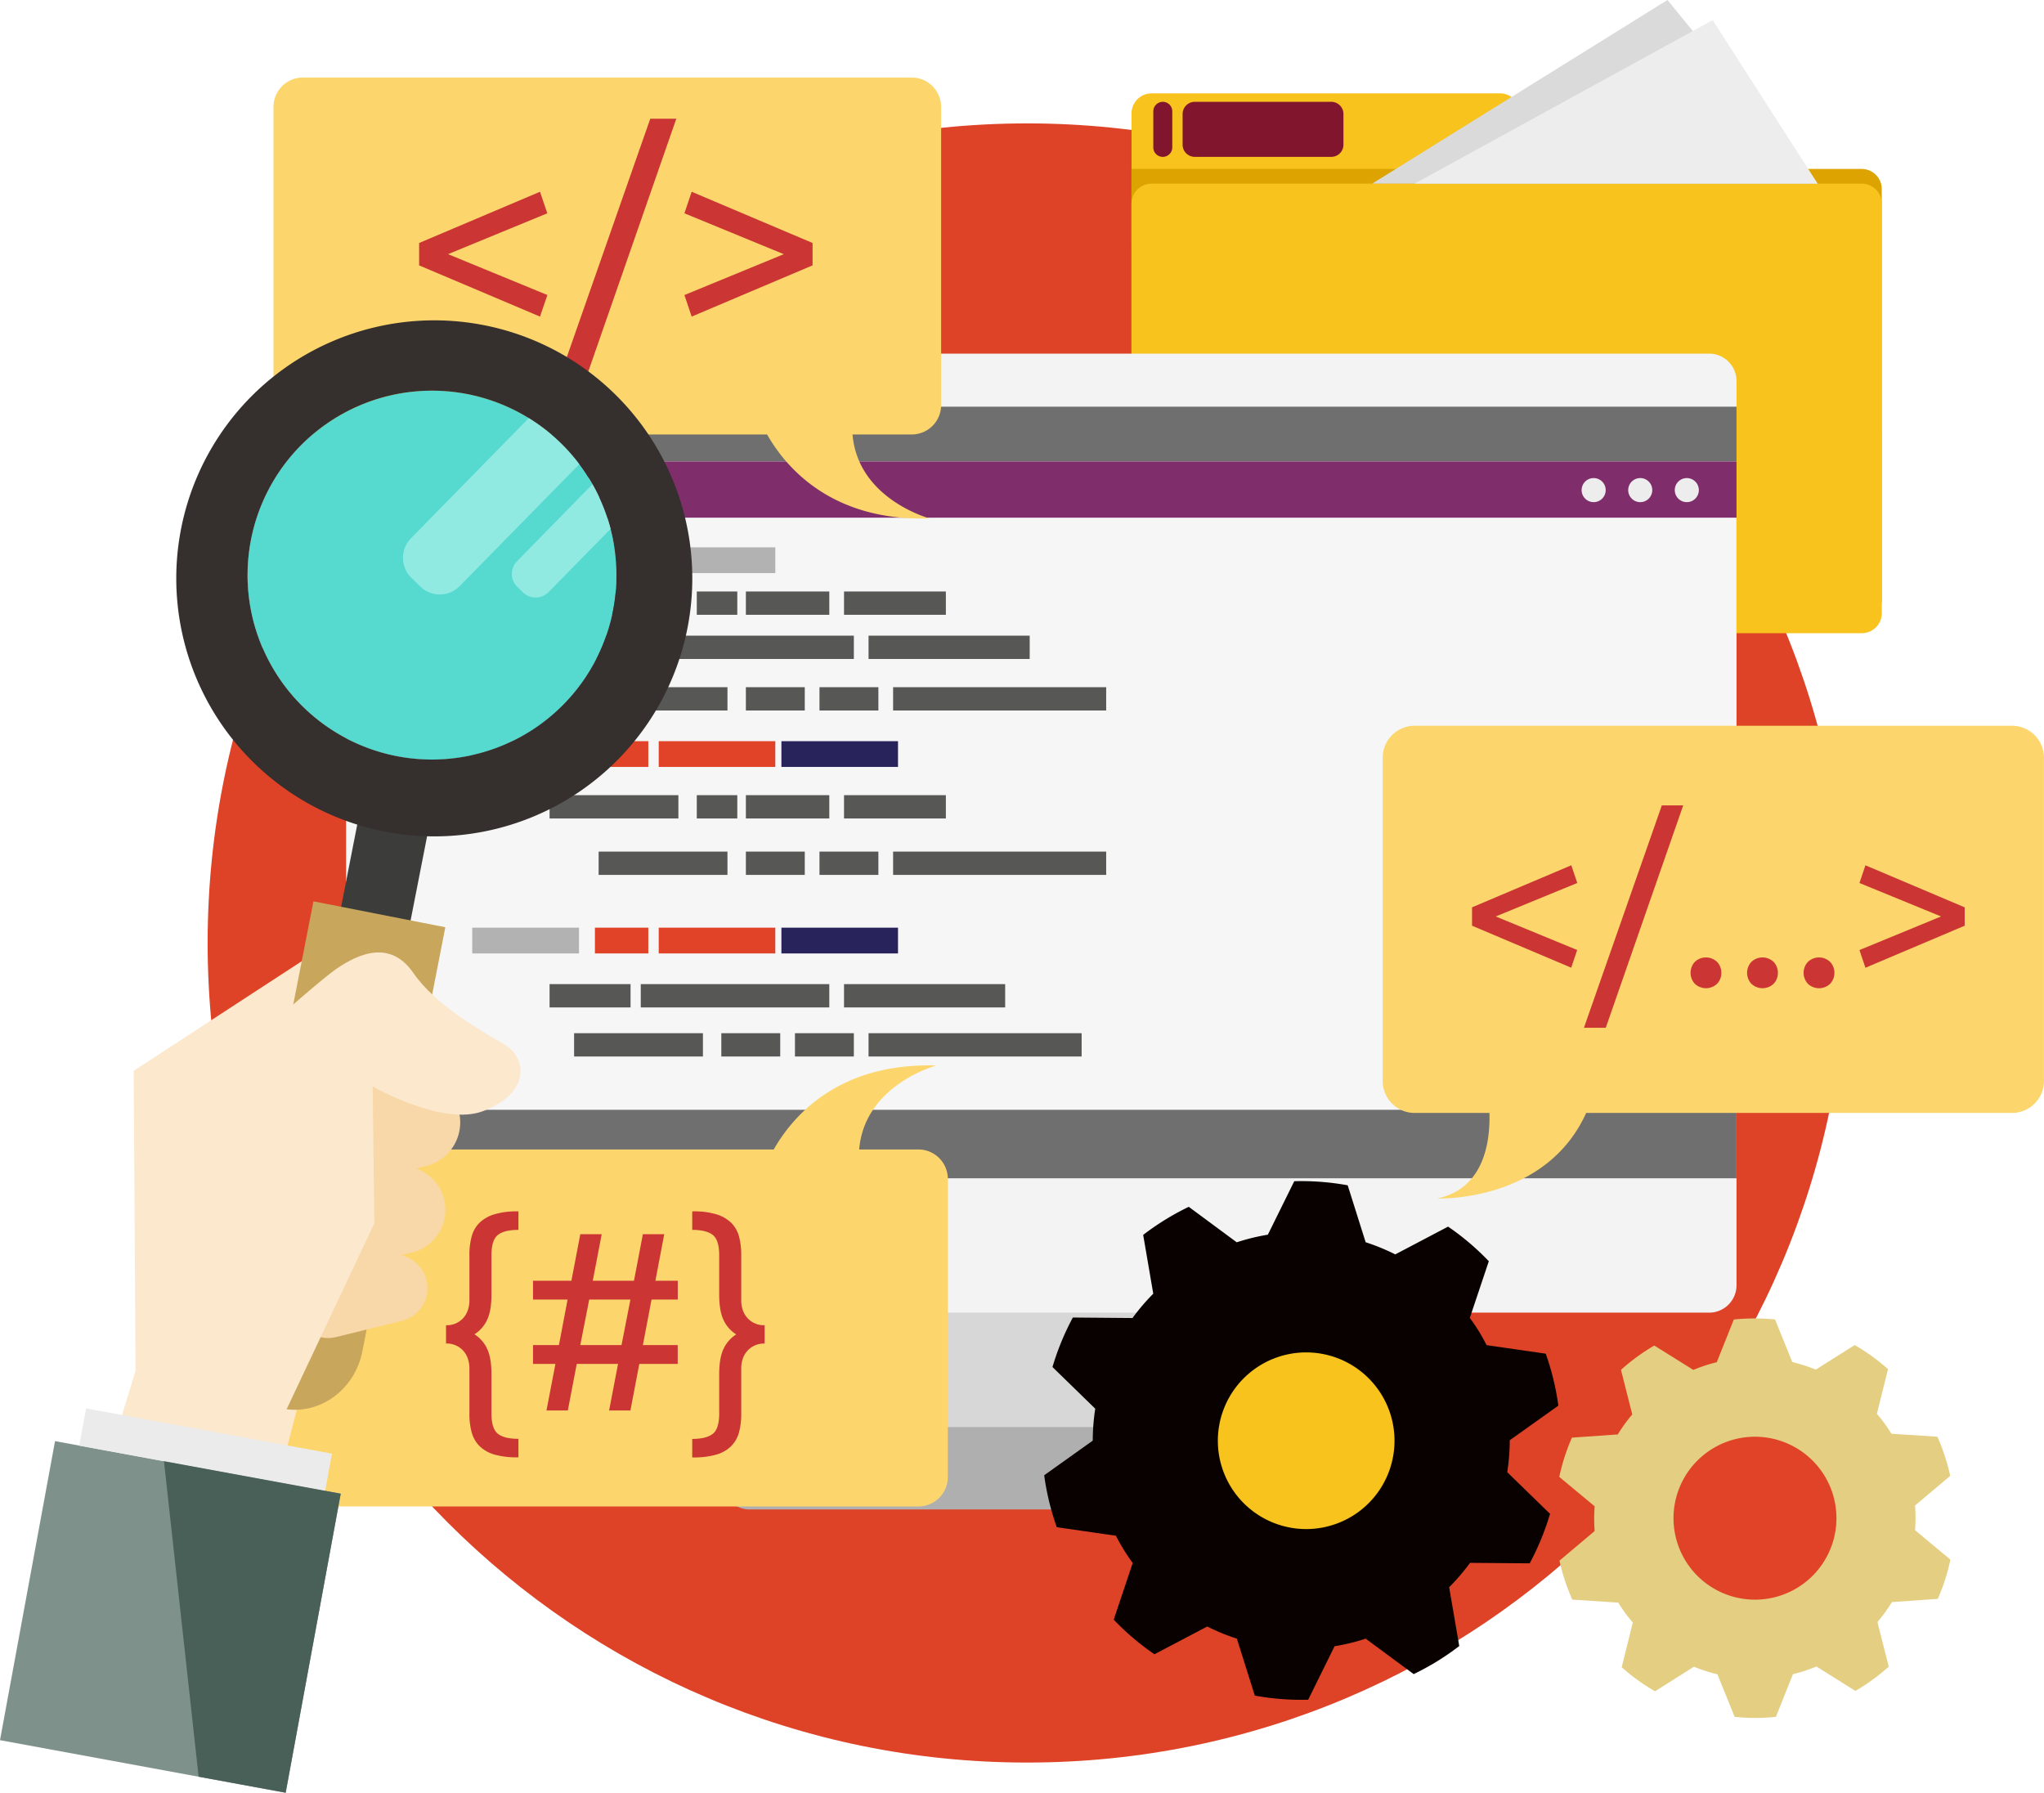
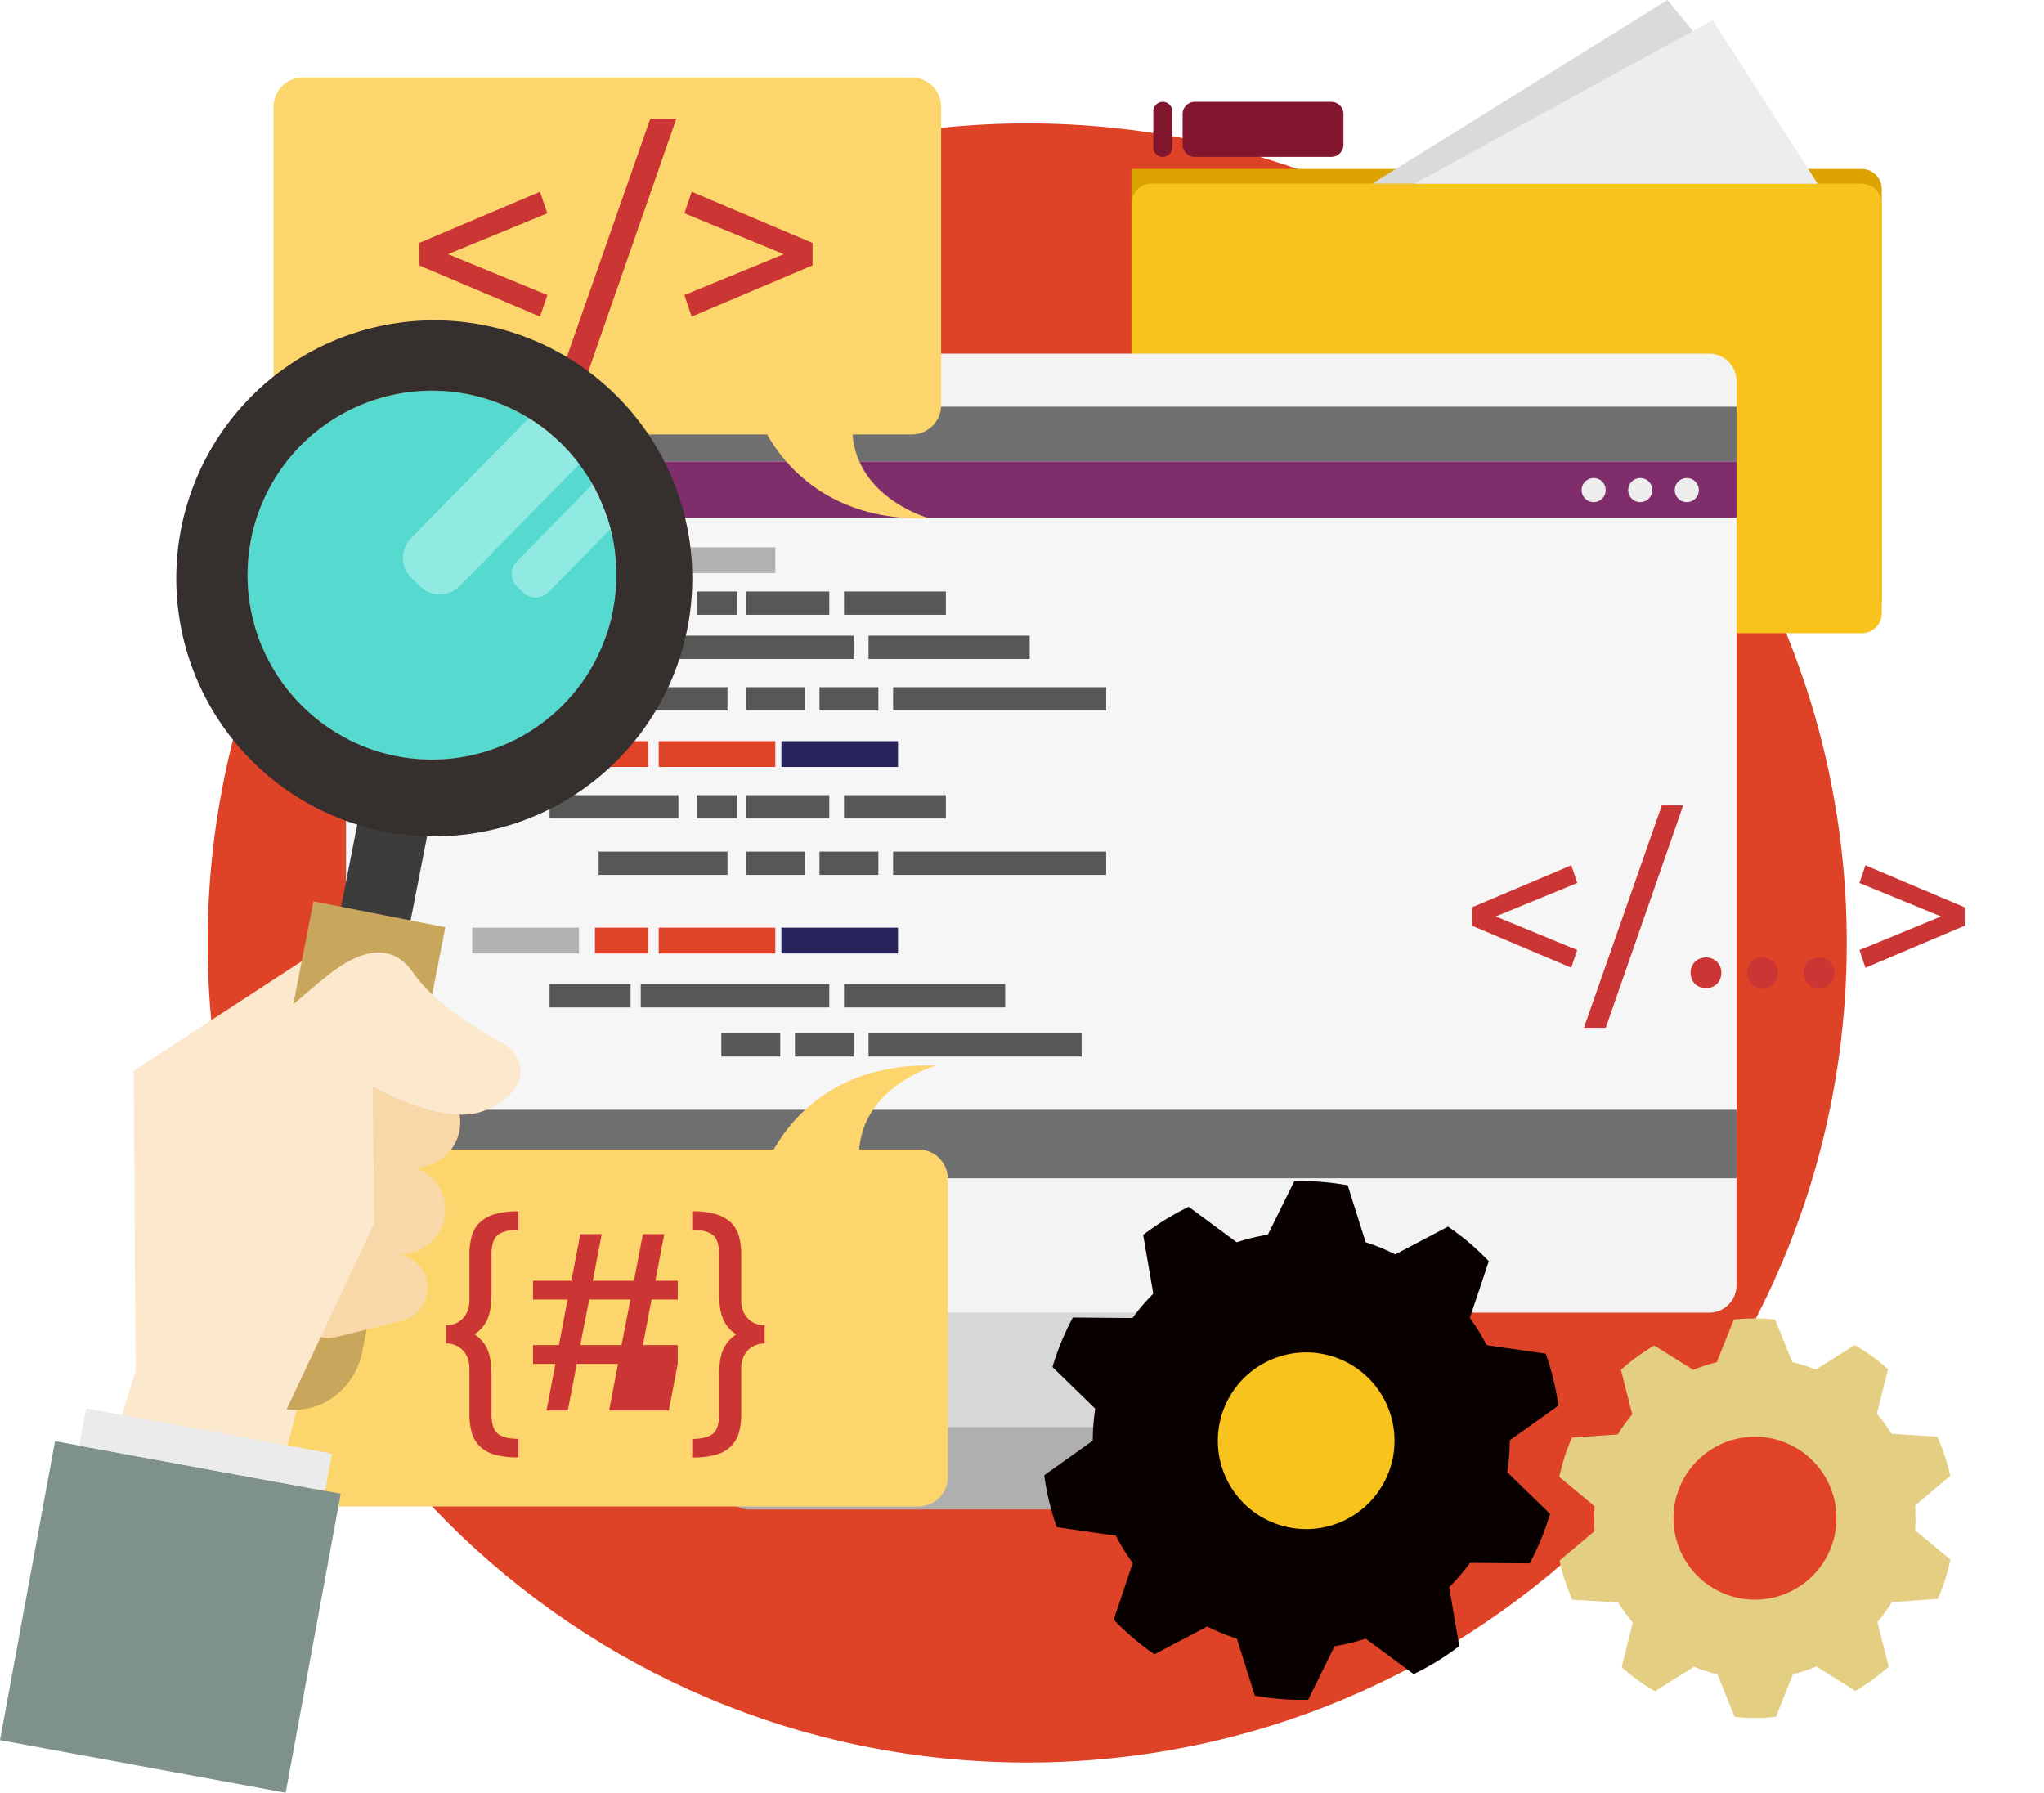
<svg xmlns="http://www.w3.org/2000/svg" viewBox="0 0 1104.02 968.3">
  <defs>
    <style type="text/css">.cls-1{fill:#de4327;}.cls-2{fill:#f7c31c;}.cls-3{fill:#dda300;}.cls-4{fill:#dadada;}.cls-5{fill:#ededed;}.cls-6{fill:#81152d;}.cls-7{fill:#d7d7d7;}.cls-8{fill:#f3f3f3;}.cls-9{fill:#706f6f;}.cls-10{fill:#afafaf;}.cls-11{fill:#f6f6f6;}.cls-12{fill:#7f2e6b;}.cls-13{fill:#b2b2b2;}.cls-14{fill:#575756;}.cls-15{fill:#e04327;}.cls-16{fill:#29235c;}.cls-17{fill:#090100;}.cls-18{fill:#e4ce81;}.cls-19{fill:#fcd66d;}.cls-20{fill:#cb3534;}.cls-21{fill:#fbe8cd;}.cls-22{fill:#56d9cf;}.cls-23{fill:#3c3c3b;}.cls-24{fill:#352f2d;}.cls-25{fill:#cafcf6;opacity:0.5;}.cls-26{fill:#c8a65c;}.cls-27{fill:#f8d7a8;}.cls-28{fill:#7f918b;}.cls-29{fill:#ebebeb;}.cls-30{fill:#496058;}</style>
  </defs>
  <title>Asset 15</title>
  <g id="Layer_2" data-name="Layer 2">
    <g id="Design_Development" data-name="Design &amp; Development">
      <g id="Coding">
        <g id="Background">
          <path id="Background_2" data-name="Background 2" class="cls-1" d="M997.48,509.32C997.48,753.79,799.3,952,554.82,952S112.15,753.79,112.15,509.32,310.34,66.65,554.82,66.65,997.48,264.84,997.48,509.32Z" />
        </g>
        <g id="Coding_and_Programing" data-name="Coding and Programing">
          <g id="Folder">
-             <path class="cls-2" d="M821.07,132a10.85,10.85,0,0,1-10.85,10.85H622A10.86,10.86,0,0,1,611.17,132V61.3A10.86,10.86,0,0,1,622,50.44H810.22A10.86,10.86,0,0,1,821.07,61.3Z" />
            <path class="cls-3" d="M1016.42,323.89a10.85,10.85,0,0,1-10.85,10.85H622a10.86,10.86,0,0,1-10.86-10.85V91.25h394.4a10.86,10.86,0,0,1,10.85,10.86Z" />
            <path class="cls-2" d="M1016.42,331.15A10.84,10.84,0,0,1,1005.57,342H622a10.84,10.84,0,0,1-10.86-10.83V110A10.84,10.84,0,0,1,622,99.2h383.54A10.84,10.84,0,0,1,1016.42,110Z" />
            <polygon class="cls-4" points="981.75 99.2 741.13 99.2 900.64 0 981.75 99.2" />
            <polygon class="cls-5" points="981.75 99.2 764.04 99.2 925.08 10.87 981.75 99.2" />
            <path class="cls-6" d="M633.18,79.6a5.13,5.13,0,0,1-5.13,5.13h0a5.13,5.13,0,0,1-5.12-5.13V60.16A5.13,5.13,0,0,1,628.05,55h0a5.13,5.13,0,0,1,5.13,5.13Z" />
            <path class="cls-6" d="M725.63,78.31a6.59,6.59,0,0,1-6.74,6.42H645.5a6.59,6.59,0,0,1-6.74-6.42V61.45A6.58,6.58,0,0,1,645.5,55h73.39a6.58,6.58,0,0,1,6.74,6.42Z" />
          </g>
          <g id="Computer">
            <path class="cls-7" d="M619.88,705.14c0-5.89-6.62-10.66-14.8-10.66H500.9c-8.18,0-14.8,4.77-14.8,10.66l-25.23,93.25c0,5.88,6.63,10.65,14.8,10.65H636.58c8.16,0,14.79-4.77,14.79-10.65Z" />
            <path class="cls-8" d="M937.94,694.15A14.8,14.8,0,0,1,923.15,709H201.75A14.81,14.81,0,0,1,187,694.15V205.83A14.8,14.8,0,0,1,201.75,191h721.4a14.79,14.79,0,0,1,14.79,14.79Z" />
            <rect class="cls-9" x="186.95" y="219.66" width="750.99" height="416.76" />
            <path class="cls-10" d="M723.87,800.51a14.8,14.8,0,0,1-14.79,14.8H404.93a14.8,14.8,0,0,1-14.8-14.8v-14.9a14.8,14.8,0,0,1,14.8-14.79H709.08a14.79,14.79,0,0,1,14.79,14.79Z" />
            <polygon class="cls-11" points="928.26 249.25 186.95 249.25 186.95 599.43 700.43 599.43 775.28 599.43 937.94 599.43 937.94 402.11 937.94 311.31 937.94 284.32 937.94 249.25 928.26 249.25" />
            <rect class="cls-12" x="186.95" y="249.25" width="750.99" height="30.36" />
            <path class="cls-5" d="M917.59,264.71a6.5,6.5,0,1,1-6.5-6.49A6.51,6.51,0,0,1,917.59,264.71Z" />
            <path class="cls-5" d="M892.44,264.71a6.5,6.5,0,1,1-6.51-6.49A6.5,6.5,0,0,1,892.44,264.71Z" />
            <path class="cls-5" d="M867.28,264.71a6.5,6.5,0,1,1-6.5-6.49A6.5,6.5,0,0,1,867.28,264.71Z" />
            <path class="cls-5" d="M325.29,264.71a6.5,6.5,0,0,1-6.5,6.5H232.42a6.5,6.5,0,0,1-6.5-6.5h0a6.5,6.5,0,0,1,6.5-6.49h86.37a6.5,6.5,0,0,1,6.5,6.49Z" />
            <rect class="cls-13" x="255.06" y="295.63" width="57.68" height="13.92" />
            <rect class="cls-13" x="321.33" y="295.63" width="28.84" height="13.92" />
            <rect class="cls-13" x="355.79" y="295.63" width="62.98" height="13.92" />
            <rect class="cls-14" x="310.09" y="343.34" width="43.74" height="12.59" />
            <rect class="cls-14" x="359.35" y="343.34" width="101.84" height="12.59" />
            <rect class="cls-14" x="469.13" y="343.34" width="87.04" height="12.59" />
            <rect class="cls-14" x="323.34" y="371.17" width="69.58" height="12.59" />
            <rect class="cls-14" x="402.87" y="371.17" width="31.81" height="12.59" />
            <rect class="cls-14" x="442.63" y="371.17" width="31.81" height="12.59" />
            <rect class="cls-14" x="482.39" y="371.17" width="115.09" height="12.59" />
            <rect class="cls-14" x="296.84" y="319.48" width="69.58" height="12.59" />
            <rect class="cls-14" x="376.35" y="319.48" width="21.88" height="12.59" />
            <rect class="cls-14" x="455.88" y="319.48" width="55.01" height="12.59" />
            <rect class="cls-14" x="402.87" y="319.48" width="45.06" height="12.59" />
            <rect class="cls-15" x="255.06" y="400.33" width="57.68" height="13.91" />
            <rect class="cls-15" x="321.33" y="400.33" width="28.84" height="13.91" />
            <rect class="cls-15" x="355.79" y="400.33" width="62.98" height="13.91" />
            <rect class="cls-16" x="422.06" y="400.33" width="62.98" height="13.91" />
            <rect class="cls-13" x="255.06" y="501.06" width="57.68" height="13.92" />
            <rect class="cls-15" x="321.33" y="501.06" width="28.84" height="13.92" />
            <rect class="cls-15" x="355.79" y="501.06" width="62.98" height="13.92" />
            <rect class="cls-16" x="422.06" y="501.06" width="62.98" height="13.92" />
            <rect class="cls-14" x="323.34" y="459.97" width="69.58" height="12.59" />
            <rect class="cls-14" x="402.87" y="459.97" width="31.81" height="12.59" />
            <rect class="cls-14" x="442.63" y="459.97" width="31.81" height="12.59" />
            <rect class="cls-14" x="482.39" y="459.97" width="115.09" height="12.59" />
            <rect class="cls-14" x="296.84" y="429.49" width="69.58" height="12.59" />
            <rect class="cls-14" x="376.35" y="429.49" width="21.88" height="12.59" />
            <rect class="cls-14" x="455.88" y="429.49" width="55.01" height="12.59" />
            <rect class="cls-14" x="402.87" y="429.49" width="45.06" height="12.59" />
            <rect class="cls-14" x="296.84" y="531.55" width="43.74" height="12.59" />
            <rect class="cls-14" x="346.09" y="531.55" width="101.84" height="12.59" />
            <rect class="cls-14" x="455.88" y="531.55" width="87.04" height="12.59" />
-             <rect class="cls-14" x="310.09" y="558.06" width="69.58" height="12.58" />
            <rect class="cls-14" x="389.61" y="558.06" width="31.81" height="12.58" />
            <rect class="cls-14" x="429.38" y="558.06" width="31.81" height="12.58" />
            <rect class="cls-14" x="469.13" y="558.06" width="115.09" height="12.58" />
          </g>
          <g id="Gear">
            <path class="cls-17" d="M763.57,904.23a142.89,142.89,0,0,0,12.69-6.94,140.28,140.28,0,0,0,11.92-8.21l-5.45-31.78A110,110,0,0,0,794,844.14l32.22.26a140.27,140.27,0,0,0,11-26.73l-23.11-22.49a114.43,114.43,0,0,0,1.35-17.26l26.25-18.7a139.83,139.83,0,0,0-6.81-28.06l-31.94-4.62c-1.31-2.54-2.7-5.07-4.22-7.54s-3.16-4.85-4.85-7.17l10.26-30.61a139,139,0,0,0-22-18.69l-28.52,15a113.21,113.21,0,0,0-16-6.56l-9.7-30.76A140.16,140.16,0,0,0,699.07,638L684.8,666.89A111.75,111.75,0,0,0,668,671l-25.92-19.17A141.4,141.4,0,0,0,617.46,667l5.45,31.77A110.65,110.65,0,0,0,611.7,711.9l-32.23-.27a140.47,140.47,0,0,0-11,26.74l23.1,22.5a114.09,114.09,0,0,0-1.34,17.25L564,796.82a139,139,0,0,0,6.8,28.06l31.93,4.61c1.32,2.55,2.71,5.08,4.24,7.55s3.15,4.85,4.83,7.17l-10.25,30.6a138.5,138.5,0,0,0,22,18.71l28.52-15a112.42,112.42,0,0,0,16,6.57l9.68,30.75a140.41,140.41,0,0,0,28.83,2.23l14.26-28.9a110.92,110.92,0,0,0,16.81-4.08Z" />
            <path class="cls-2" d="M733,817.17a47.71,47.71,0,1,1,11.5-66.48A47.71,47.71,0,0,1,733,817.17Z" />
            <g id="Gear-2" data-name="Gear">
              <path class="cls-18" d="M1002.16,913.31a105.8,105.8,0,0,0,9.33-6.1,110.71,110.71,0,0,0,8.67-7l-6.11-24.08a85.86,85.86,0,0,0,7.82-10.8l24.78-1.74a107.57,107.57,0,0,0,6.81-21.2l-19.1-15.9a87.23,87.23,0,0,0,0-13.33l19-16a107.35,107.35,0,0,0-6.93-21.14l-24.82-1.62c-1.16-1.87-2.37-3.73-3.7-5.54s-2.72-3.54-4.15-5.22l6-24.13a106.47,106.47,0,0,0-18-13l-21,13.26a87.62,87.62,0,0,0-12.69-4.08l-9.31-23a109.77,109.77,0,0,0-22.27,0l-9.22,23.08a85.52,85.52,0,0,0-12.66,4.15l-21.08-13.16a110,110,0,0,0-18,13.13l6.1,24.08a84.87,84.87,0,0,0-7.82,10.8l-24.77,1.74a108.29,108.29,0,0,0-6.83,21.2l19.11,15.89a87.36,87.36,0,0,0,0,13.34l-19,16A107.79,107.79,0,0,0,849.26,864l24.82,1.62c1.16,1.88,2.38,3.73,3.7,5.55s2.72,3.53,4.15,5.21l-6,24.13a107.16,107.16,0,0,0,18,13l21-13.27a87.74,87.74,0,0,0,12.7,4.08l9.3,23a107.74,107.74,0,0,0,22.28,0l9.21-23.06a84.9,84.9,0,0,0,12.67-4.16Z" />
              <path class="cls-15" d="M973.82,855.58a44,44,0,1,1,9.61-61.53A44,44,0,0,1,973.82,855.58Z" />
            </g>
          </g>
          <g id="Chat">
            <path class="cls-19" d="M492.42,41.87H163.62a15.91,15.91,0,0,0-15.91,15.9v161a15.91,15.91,0,0,0,15.91,15.9H414.34c9.87,17.41,34.55,47,87.81,45.35,0,0-38.75-10.34-41.68-45.35h31.95a15.9,15.9,0,0,0,15.91-15.9v-161A15.9,15.9,0,0,0,492.42,41.87Z" />
            <path class="cls-20" d="M242,137.28l53.66,22.07L291.67,171l-65.29-27.66V131.24l65.29-27.67,3.94,11.64Z" />
            <path class="cls-20" d="M314.35,210.44H300L351.23,64.12h14.06Z" />
            <path class="cls-20" d="M369.67,115.21l3.92-11.64,65.3,27.67v12.09L373.59,171l-3.92-11.64,53.66-22.07Z" />
            <path class="cls-19" d="M496,813.67H167.21a15.89,15.89,0,0,1-15.9-15.9v-161a15.9,15.9,0,0,1,15.9-15.91H417.93c9.87-17.41,34.54-47,87.81-45.34,0,0-38.75,10.33-41.68,45.34h32a15.9,15.9,0,0,1,15.89,15.91v161A15.89,15.89,0,0,1,496,813.67Z" />
            <path class="cls-20" d="M240.91,715.79a11.82,11.82,0,0,0,9.55-4.18,12.12,12.12,0,0,0,2.33-4.26,16.29,16.29,0,0,0,.75-4.88V677.75a37.38,37.38,0,0,1,1.24-10,16.39,16.39,0,0,1,4.26-7.35,20,20,0,0,1,8-4.53,42,42,0,0,1,12.43-1.58h.55v10q-7.83,0-11.2,2.82t-3.36,10.78V699q0,9.06-2.41,14a18.17,18.17,0,0,1-6.79,7.69,18.26,18.26,0,0,1,6.79,7.7c1.6,3.29,2.41,8,2.41,14v21.16q0,8,3.36,10.78c2.25,1.87,6,2.82,11.2,2.82v10h-.55a43.91,43.91,0,0,1-12.43-1.51,19,19,0,0,1-8-4.54,16.71,16.71,0,0,1-4.26-7.41,37.38,37.38,0,0,1-1.24-10V739a16.29,16.29,0,0,0-.75-4.88,12.12,12.12,0,0,0-2.33-4.26,12,12,0,0,0-9.55-4.19Z" />
-             <path class="cls-20" d="M320.17,691.76h22.26l4.81-25.15h11.54L354,691.76h12.08v10.17H351.91l-4.67,24.58h18.81v10.17H345.31l-4.8,25.14H329l4.82-25.14H311.52l-4.81,25.14H295.17L300,736.68H287.89V726.51h14l4.68-24.58H287.89V691.76h20.74l4.81-25.15H325Zm-6.73,34.75H335.7l4.81-24.58H318.25Z" />
+             <path class="cls-20" d="M320.17,691.76h22.26l4.81-25.15h11.54L354,691.76h12.08v10.17H351.91l-4.67,24.58h18.81v10.17l-4.8,25.14H329l4.82-25.14H311.52l-4.81,25.14H295.17L300,736.68H287.89V726.51h14l4.68-24.58H287.89V691.76h20.74l4.81-25.15H325Zm-6.73,34.75H335.7l4.81-24.58H318.25Z" />
            <path class="cls-20" d="M413,725.69a12,12,0,0,0-9.55,4.19,12.12,12.12,0,0,0-2.33,4.26,16,16,0,0,0-.76,4.88v24.72a37.4,37.4,0,0,1-1.23,10,16.71,16.71,0,0,1-4.26,7.41,19,19,0,0,1-8,4.54,44,44,0,0,1-12.43,1.51h-.55v-10c5.22,0,8.95-1,11.19-2.82s3.37-5.47,3.37-10.78V742.45c0-6,.8-10.72,2.4-14a18.3,18.3,0,0,1,6.81-7.7,18.22,18.22,0,0,1-6.81-7.69q-2.4-4.95-2.4-14V677.88q0-8-3.37-10.78t-11.19-2.82v-10h.55a42,42,0,0,1,12.43,1.58,20,20,0,0,1,8,4.53,16.39,16.39,0,0,1,4.26,7.35,37.4,37.4,0,0,1,1.23,10v24.72a16,16,0,0,0,.76,4.88,12.12,12.12,0,0,0,2.33,4.26,11.82,11.82,0,0,0,9.55,4.18Z" />
-             <path class="cls-19" d="M1086.78,392H764.08a17.25,17.25,0,0,0-17.25,17.26V583.88a17.25,17.25,0,0,0,17.25,17.25h40.41c.45,16.3-3.19,40.93-28.19,46.18,0,0,58.43,2.49,80.43-46.18h230A17.25,17.25,0,0,0,1104,583.88V409.25A17.25,17.25,0,0,0,1086.78,392Z" />
            <path class="cls-20" d="M807.88,495l44,18.12-3.22,9.56L795.09,500v-9.93l53.62-22.71,3.22,9.56Z" />
            <path class="cls-20" d="M867.32,555.12H855.53L897.6,435h11.55Z" />
            <path class="cls-20" d="M929.75,525.45a8.47,8.47,0,0,1-2.24,5.84,8.72,8.72,0,0,1-12.16,0,8.75,8.75,0,0,1,0-11.67,8.69,8.69,0,0,1,12.16,0A8.45,8.45,0,0,1,929.75,525.45Z" />
            <path class="cls-20" d="M960.28,525.45a8.46,8.46,0,0,1-2.23,5.84,8.72,8.72,0,0,1-12.16,0,8.72,8.72,0,0,1,0-11.67,8.69,8.69,0,0,1,12.16,0A8.44,8.44,0,0,1,960.28,525.45Z" />
            <path class="cls-20" d="M990.81,525.45a8.46,8.46,0,0,1-2.23,5.84,8.73,8.73,0,0,1-12.17,0,8.75,8.75,0,0,1,0-11.67,8.71,8.71,0,0,1,12.17,0A8.44,8.44,0,0,1,990.81,525.45Z" />
            <path class="cls-20" d="M1004.34,476.93l3.23-9.56,53.61,22.71V500l-53.61,22.71-3.23-9.56L1048.4,495Z" />
          </g>
          <g id="Magnify">
            <polygon class="cls-21" points="73.22 740.44 72.22 578.36 194.68 498.5 211.74 564.13 153.06 789.37 63.3 772.85 73.22 740.44" />
            <path class="cls-22" d="M198,217.5a99.54,99.54,0,0,1,114.94,33.2A104,104,0,0,1,320,261.56a99.61,99.61,0,0,1-154.59,122A99.62,99.62,0,0,1,198,217.5Z" />
            <rect class="cls-23" x="157.79" y="467.18" width="93.27" height="38.24" transform="translate(-312.12 593.36) rotate(-78.91)" />
            <g id="Magnifiy">
              <path class="cls-24" d="M261.33,175.62a139.36,139.36,0,1,0,110,163.56A139.37,139.37,0,0,0,261.33,175.62ZM214.18,408.39a99.62,99.62,0,1,1,116.92-78.6A99.63,99.63,0,0,1,214.18,408.39Z" />
              <path class="cls-25" d="M279.25,303.14a9.74,9.74,0,0,0,.13,13.81l3.09,3a9.77,9.77,0,0,0,13.82-.13l33.52-34.16A99,99,0,0,0,320,261.56Z" />
              <path class="cls-25" d="M222.16,312.06l4.79,4.7a15.11,15.11,0,0,0,21.36-.2l64.61-65.86a99.64,99.64,0,0,0-27.3-24.89L222,290.7A15.11,15.11,0,0,0,222.16,312.06Z" />
            </g>
            <path class="cls-26" d="M195.75,729.83c-4.11,21-23.39,34.84-43.06,31s-32.29-24-28.18-45l44.79-229,71.23,14Z" />
            <path class="cls-27" d="M147.55,670.57a23.76,23.76,0,0,0,28.77,17.37l46.15-11.39a23.76,23.76,0,0,0,17.37-28.78h0a23.77,23.77,0,0,0-28.77-17.38l-46.15,11.4a23.76,23.76,0,0,0-17.37,28.78Z" />
            <path class="cls-27" d="M153.38,623.72a24.34,24.34,0,0,0,29.45,17.8l47.25-11.68a24.33,24.33,0,0,0,17.79-29.46h0a24.33,24.33,0,0,0-29.46-17.79l-47.24,11.67a24.33,24.33,0,0,0-17.79,29.46Z" />
            <path class="cls-27" d="M159.54,708.85a18.24,18.24,0,0,0,22.09,13.32L217,713.44a18.24,18.24,0,0,0,13.33-22.09h0A18.24,18.24,0,0,0,208.29,678l-35.41,8.75a18.25,18.25,0,0,0-13.34,22.08Z" />
            <path class="cls-21" d="M146.37,779.05l55.84-118.31-.92-73.92S239,608.55,261,600.12c25.71-9.89,23.61-28.77,11.54-35.91s-37-20.9-49.24-38.65-29-11-41.88-2.07-75.54,65.69-75.54,65.69L71.43,765.25Z" />
            <polygon class="cls-28" points="88.56 789.22 184.03 806.78 154.3 968.3 107.28 959.65 0 939.91 29.73 778.39 88.56 789.22" />
            <rect class="cls-29" x="100.82" y="715.43" width="20.47" height="135.05" transform="translate(-679.07 750.48) rotate(-79.57)" />
-             <polygon class="cls-30" points="184.03 806.78 154.3 968.3 107.28 959.65 88.56 789.22 184.03 806.78" />
          </g>
        </g>
      </g>
    </g>
  </g>
</svg>